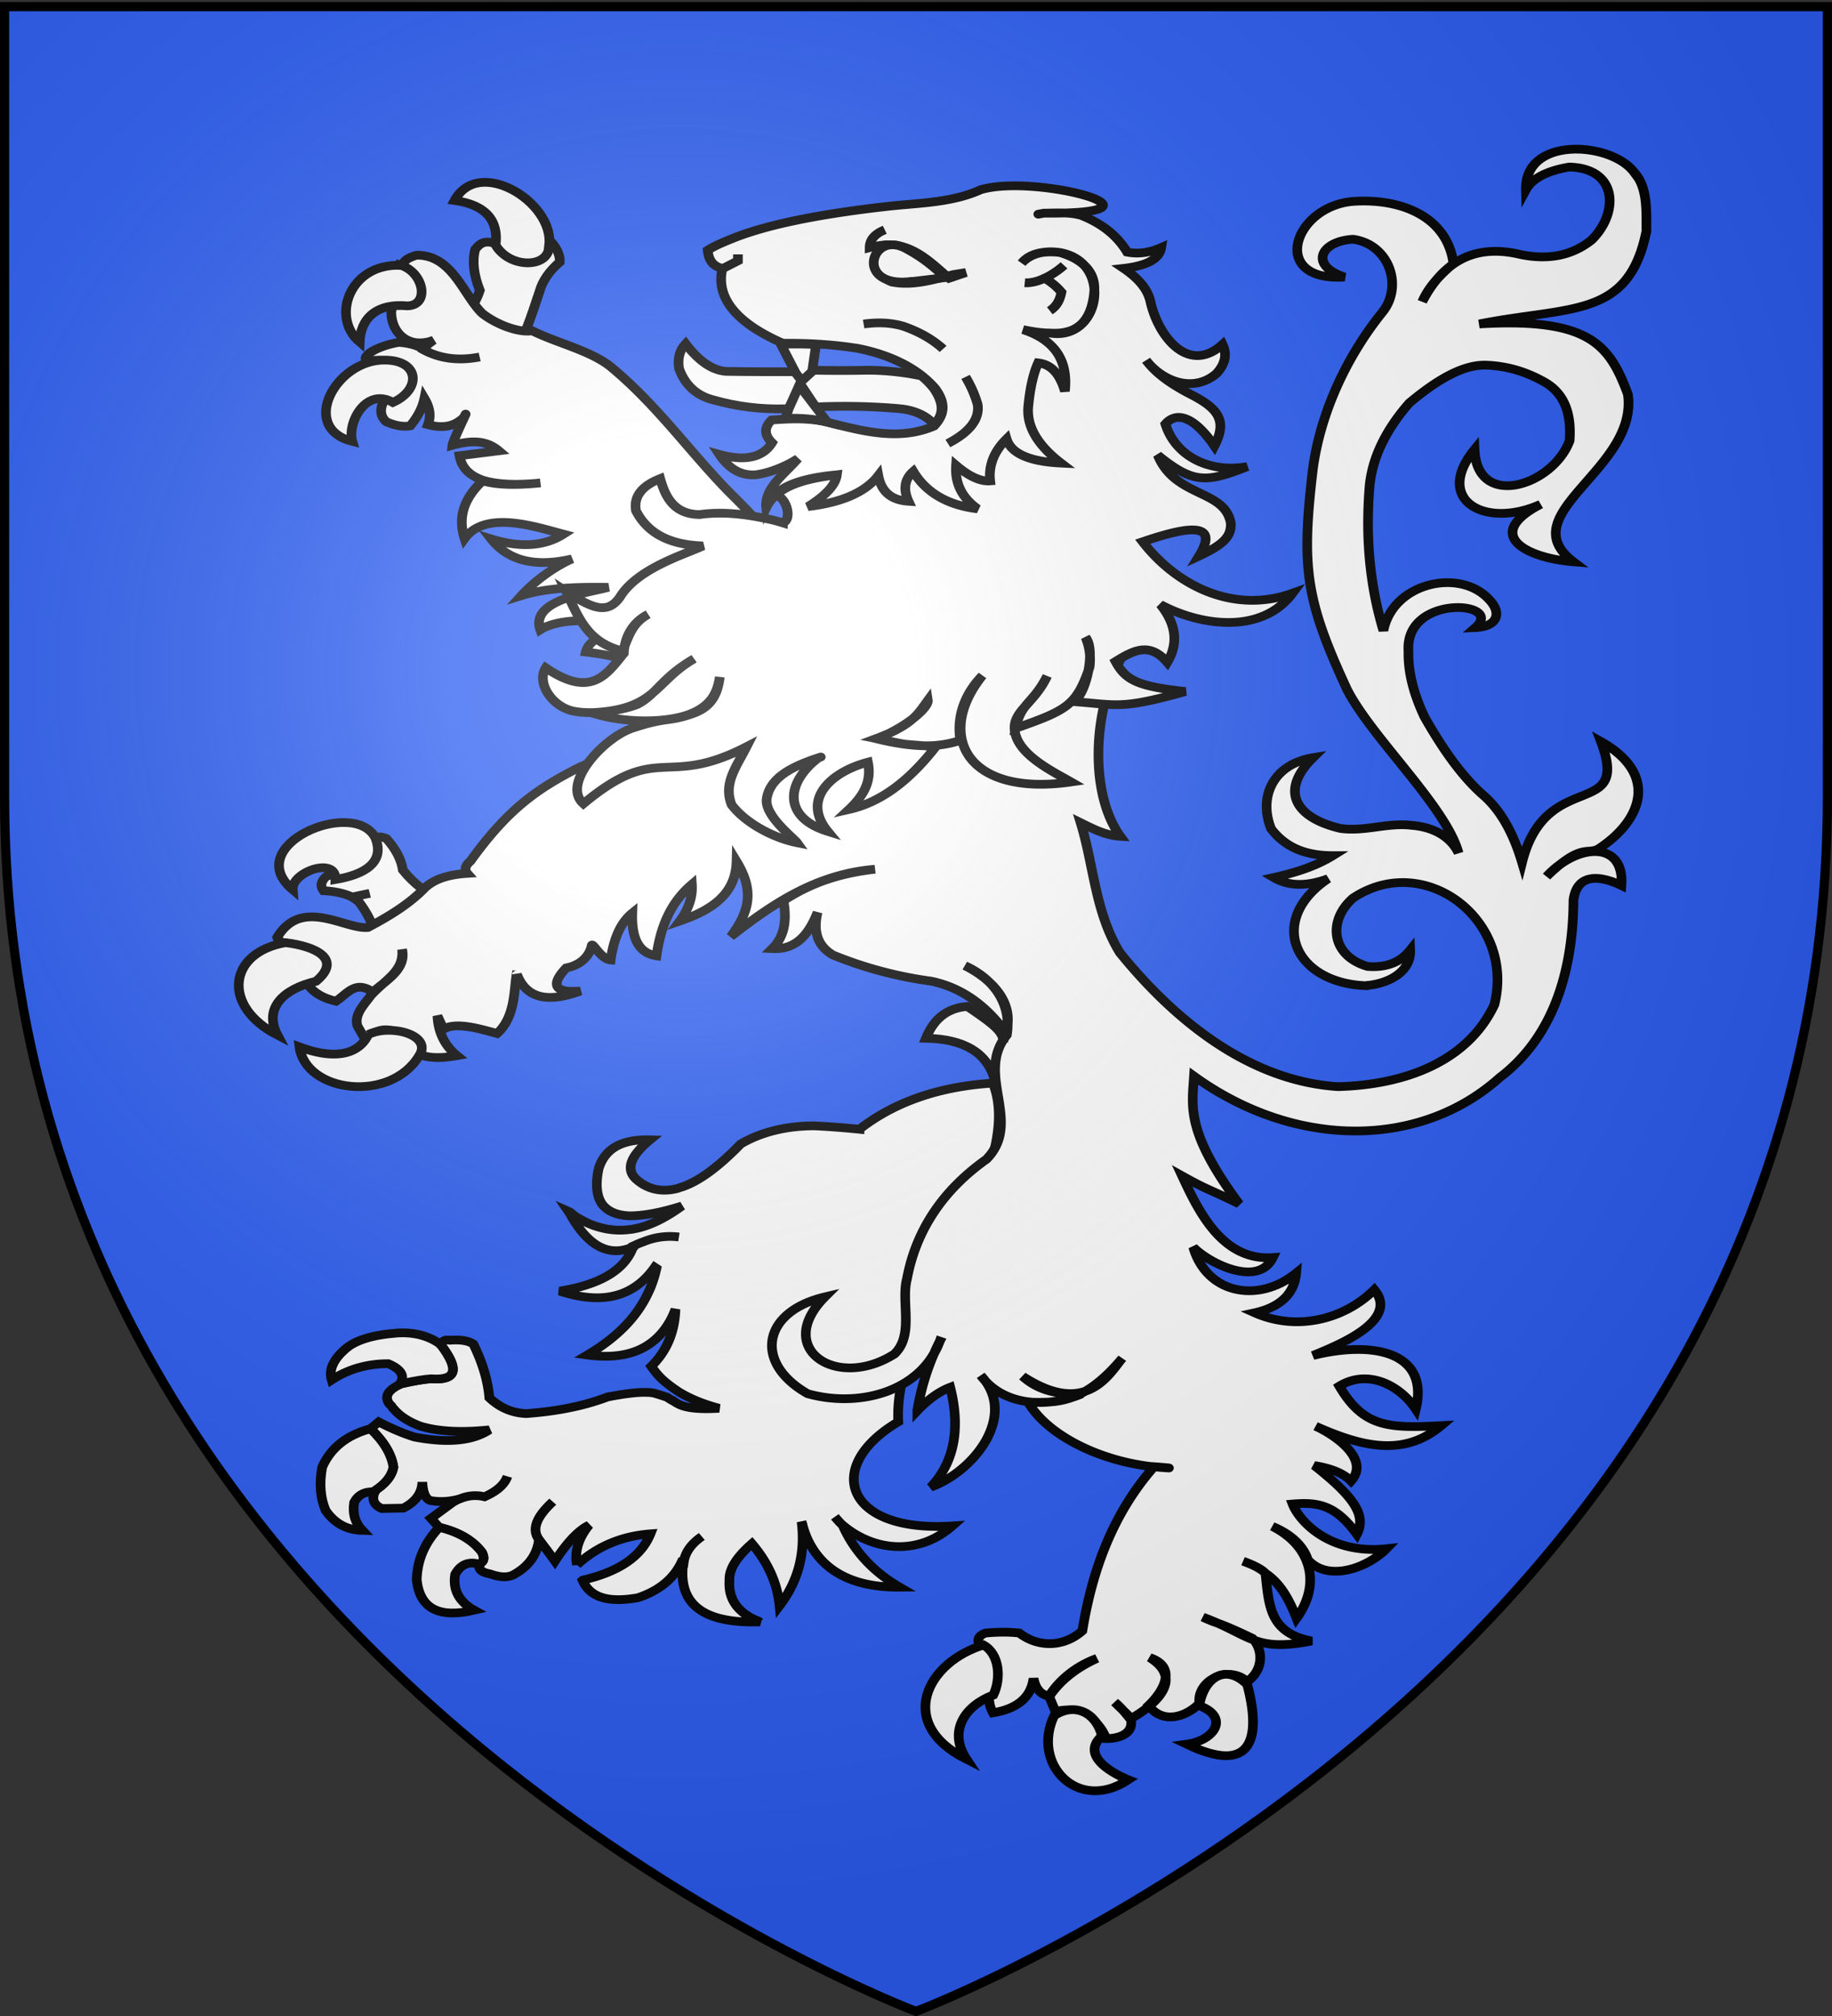
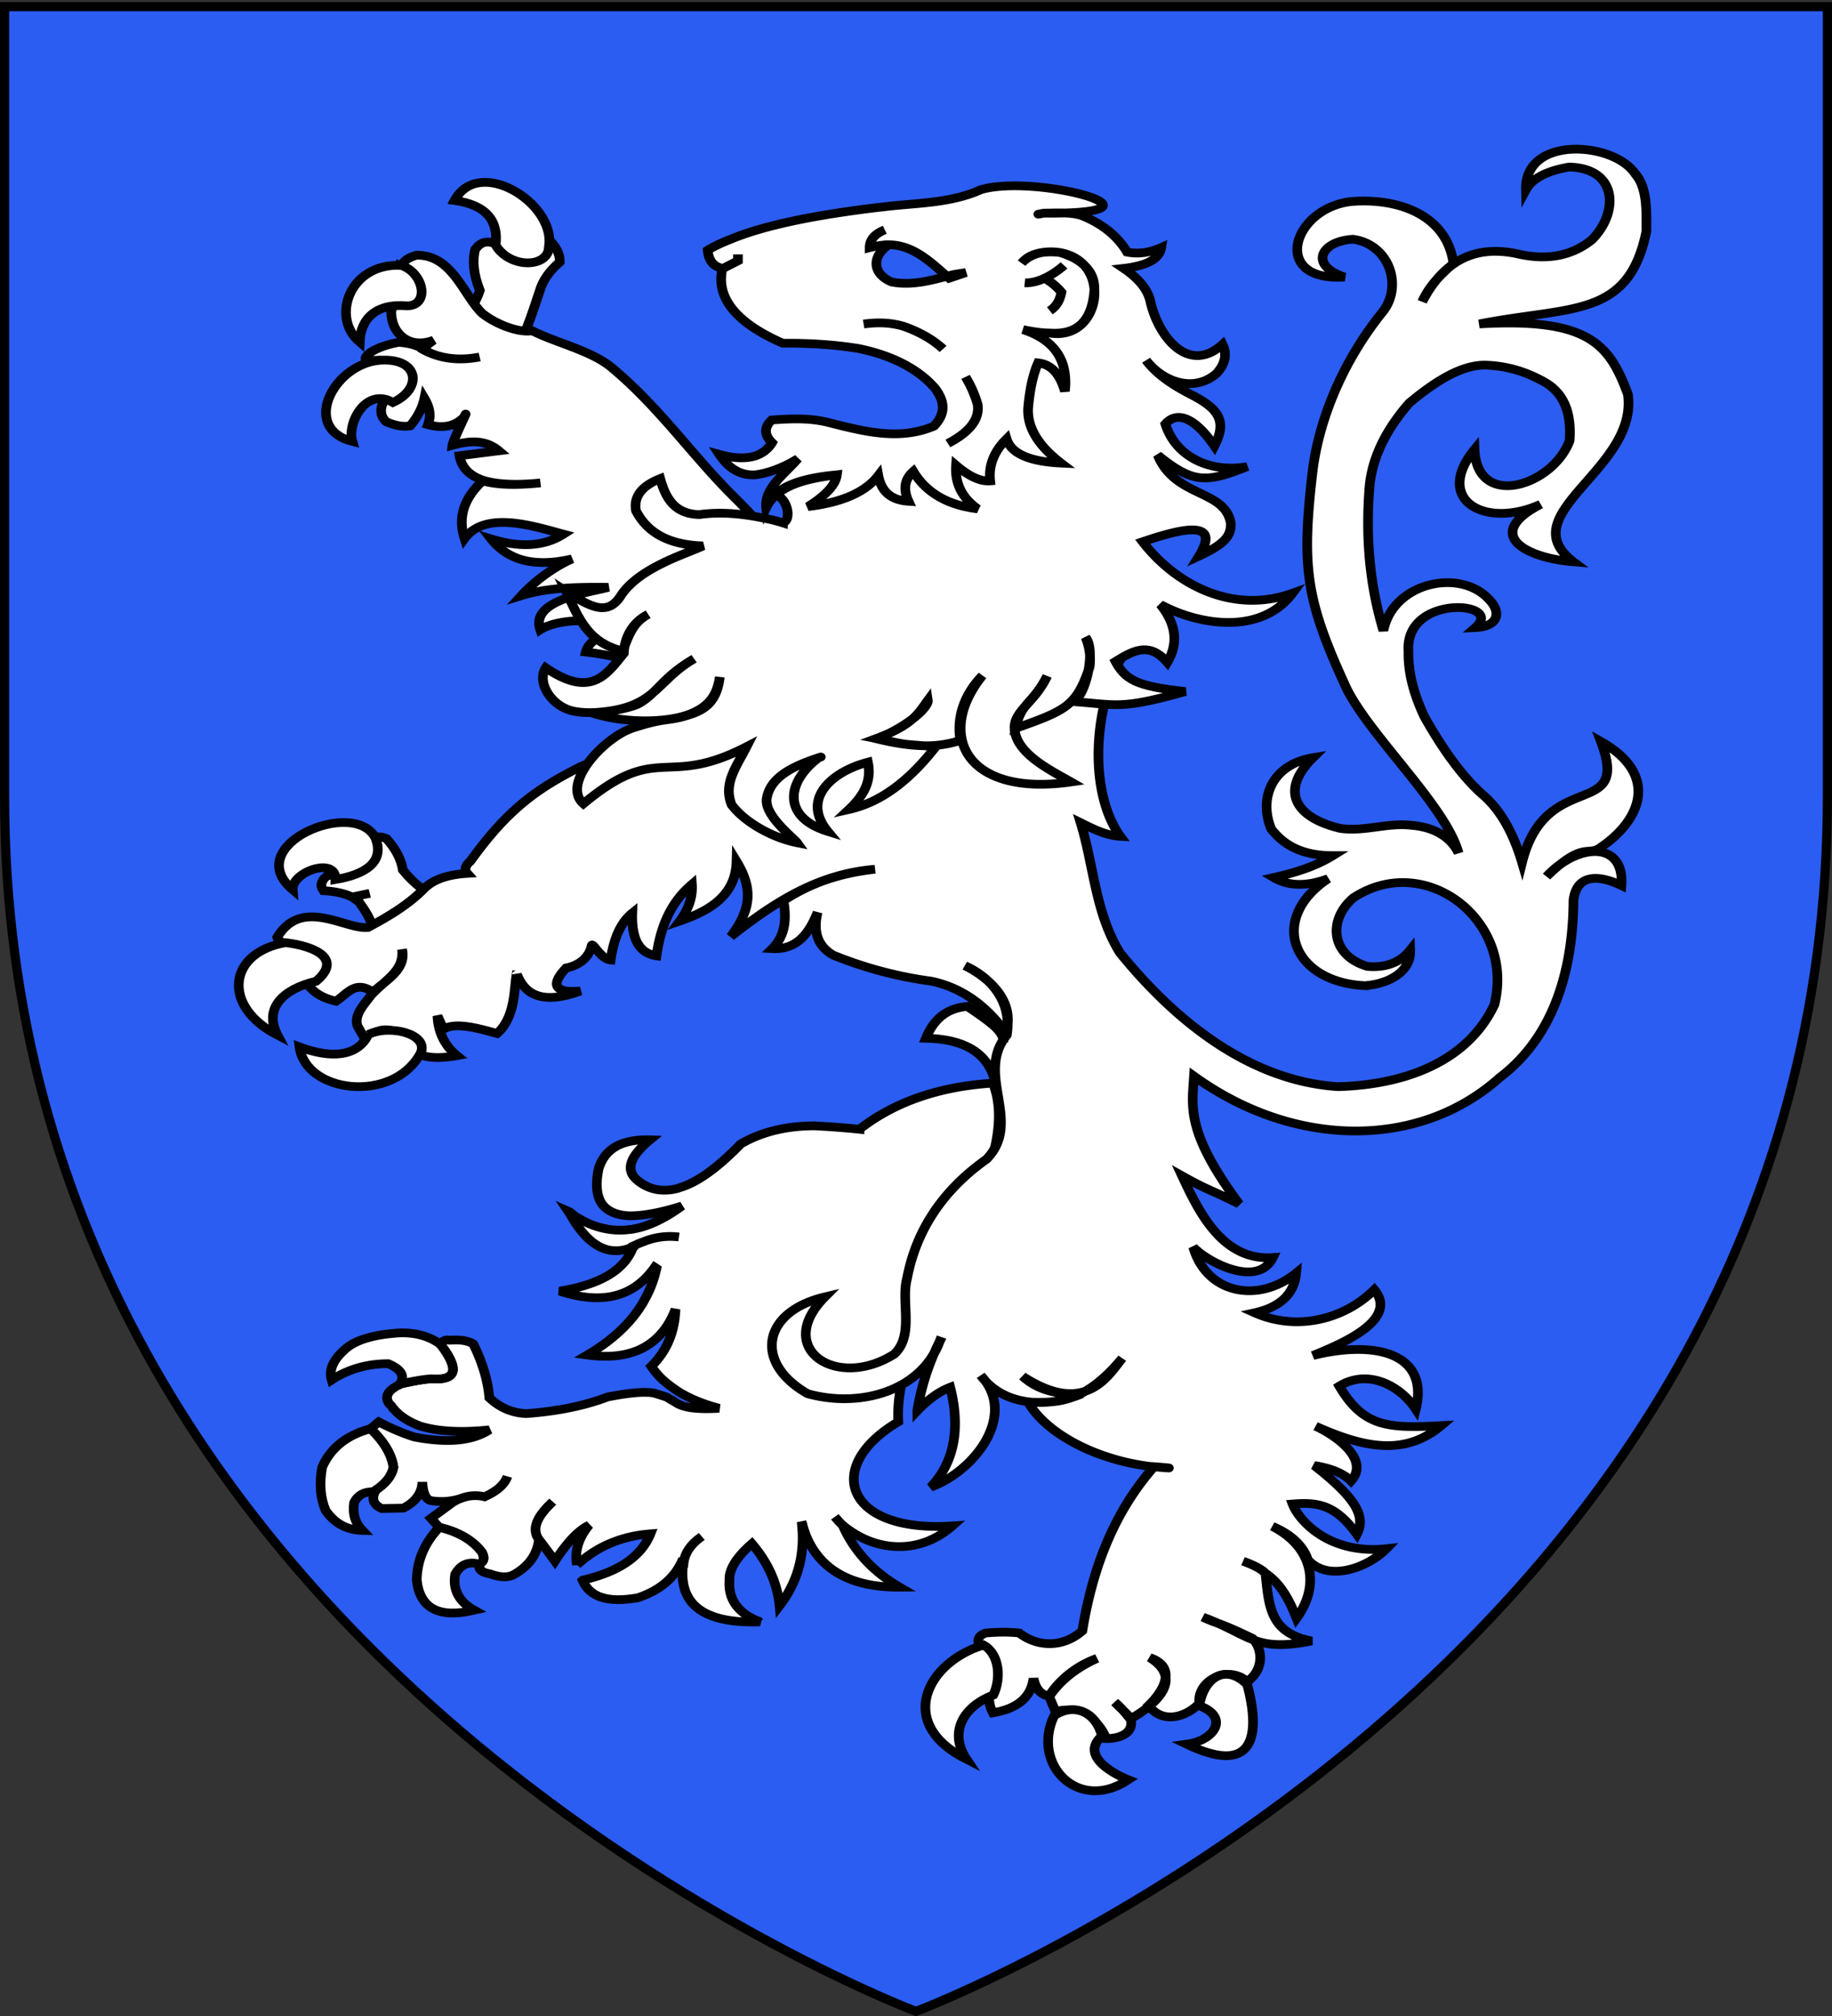
<svg xmlns="http://www.w3.org/2000/svg" xmlns:xlink="http://www.w3.org/1999/xlink" width="600" height="660" version="1.0">
  <rect width="100%" height="100%" fill="#333333" stroke="none" />
  <desc>Flag of Canton of Valais (Wallis)</desc>
  <defs>
    <radialGradient xlink:href="#b" id="f" cx="221.445" cy="226.331" r="300" fx="221.445" fy="226.331" gradientTransform="matrix(1.353 0 0 1.349 -77.63 -85.747)" gradientUnits="userSpaceOnUse" />
    <linearGradient id="b">
      <stop offset="0" style="stop-color:white;stop-opacity:.314" />
      <stop offset=".19" style="stop-color:white;stop-opacity:.251" />
      <stop offset=".6" style="stop-color:#6b6b6b;stop-opacity:.125" />
      <stop offset="1" style="stop-color:black;stop-opacity:.125" />
    </linearGradient>
  </defs>
  <g style="display:inline">
    <path d="M300 658.5s298.5-112.32 298.5-397.772V2.176H1.5v258.552C1.5 546.18 300 658.5 300 658.5" style="fill:#2b5df2;fill-opacity:1;fill-rule:evenodd;stroke:none" />
  </g>
  <g style="stroke:#000;stroke-width:3.817;stroke-miterlimit:4;stroke-opacity:1;stroke-dasharray:none;display:inline">
    <g style="stroke:#000;stroke-width:3.817;stroke-miterlimit:4;stroke-opacity:1;stroke-dasharray:none">
      <path d="M185.573 110.571c-4.62-1.803-6.693-1.306-9.136 2.117-1.226 5.046-.675 11.058 1.812 18.028-2.237 7.592-5.876 11.708-11.109 12.182l-.16.009c4.072 10.616.205 44.02 22.998 19.498 5.198-8.284 8.826-20.977 11.986-31.43q1.734-6.763 7.957-12.714c.124-3.029-1.219-6.152-3.457-8.87-9.289 2.04-8.27 10.728-20.89 1.18zM134.448 371.92c.585 2.971-.03 5.801-1.672 8.65-4.028 3.226-9.106 5.478-15.063 6.753-2.346 2.035-2.802 4.366-1.382 6.491 4.625.243 8.24 1.168 11.36 2.766l6.975-1.626-6.976 1.626c.871.646 1.918 1.455 2.793 2.266 3.553 5.402 5.543 9.84 5.807 13.647 3.42-.066 6.824-.795 10.037-2.348 6.577-3.94 12.47-7.867 16.978-12.429-6.05-2.536-11.118-6.914-15.542-12.961q-.939-6.945-6.495-13.798c-2.768-1.27-4.983-.897-6.82.962zM354.922 458.457c15.053.332 24.12 6.298 27.198 18.064 4.92-19.2 7.509-18.259-10.775-31.986-8.573.708-13.564 6.082-16.423 13.922z" style="fill:#fff;fill-opacity:1;stroke:#000;stroke-width:3.817;stroke-miterlimit:4;stroke-opacity:1;stroke-dasharray:none" transform="matrix(.827 0 0 .747 9.735 -2.574)" />
      <g style="stroke:#000;stroke-width:3.817;stroke-miterlimit:4;stroke-opacity:1;stroke-dasharray:none">
        <path d="M225.28 515.748c-1.197 6.461-.855 11.6 1.197 15.08.684 1.16 1.54 1.989 2.566 2.817 2.224 1.658 4.96 2.486 8.553 2.652 5.302 0 12.144-1.326 20.697-4.309-6.158 4.972-11.974 8.286-17.79 9.776-1.026.167-1.881.499-2.736.499-5.303.828-10.263 0-15.053-1.989-2.395-.996-4.79-2.486-7.013-3.977-.684-.661-1.368-1.49-2.395-1.989.513.829 1.027 1.658 1.369 2.486 7.013 13.258 15.052 17.568 24.289 13.092v-.331c1.026-.498 1.882-.995 2.737-1.326.342-.166.684-.332 1.197-.497 4.619-2.155 9.58-2.818 14.198-2.155-4.619-.663-9.58 0-14.198 2.155-.513.165-.855.331-1.197.497-.855.331-1.71.828-2.737 1.326v.33c-3.25 10.11-13 16.573-29.079 19.39 16.763 6.132 29.25 2.652 37.632-10.44l.684.497c-.855 4.143-2.053 8.119-3.763 11.766-4.619 10.44-12.658 19.058-23.605 26.184 8.552 1.327 15.907.331 21.552-2.816 5.987-3.314 10.605-9.114 13.342-17.235-.342 10.275-3.592 18.56-9.579 25.024 1.369 2.156 2.908 4.31 4.79 6.132 1.881 1.824 3.934 3.481 5.987 4.971 4.618 3.149 9.92 5.469 16.078 7.292-7.697.497-13.342 0-16.592-2.155-.855-.498-1.368-.996-1.881-1.327h-.171c-1.027-.661-1.71-1.158-1.882-1.326-2.566-.994-4.276-1.49-5.132-1.823-.855-.167-1.71-.331-2.907-.331-3.421-.166-8.553.497-15.566 1.989-9.066 3.811-19.671 6.297-32.329 7.29-2.908-.166-5.474-.829-7.868-1.987q-3.593-1.74-6.671-4.972c-.513-7.128-2.566-15.082-6.33-23.532-2.052-1.492-5.13-1.989-9.236-1.657-1.882-.332-2.908.165-3.421 1.823v.497c7.184 10.606 5.987 15.413-4.105 14.585-2.395.165-6.33.828-11.632 2.154-5.474 2.651-7.013 5.633-4.79 8.947l.514.499c.342.33.513.829.855 1.326l.342.331c2.395 3.147 5.987 5.633 10.434 7.458 6.842 2.318 15.908 2.982 27.369 1.657-6.5 4.804-16.25 5.966-29.592 3.147-3.934-1.326-8.724-3.48-14.198-6.629l-3.25 2.983c5.474 5.8 8.382 11.435 9.066 16.903-.684 3.812-3.079 7.126-7.184 10.11 0 .33 0 .498-.171.662-1.368 3.314-.342 5.8 2.737 7.292l8.552-.168c4.96-2.815 7.356-6.628 7.527-11.433.17 4.805 1.368 7.458 3.25 8.119 4.276.829 8.21.331 11.802-.829 3.25-1.49 6.5-1.657 9.58-.828 4.96-2.486 7.867-5.302 9.065-8.947-1.198 3.645-4.105 6.461-9.066 8.947-3.079-.829-6.329-.661-9.579.828-1.026.332-2.052.996-3.079 1.658l-8.552 6.96 3.25 3.977h.17c7.527 1.989 13.172 5.633 16.764 10.938 1.026 2.32.855 3.977-.855 4.971l-.172.167c-.513 2.319.856 3.645 4.277 4.31 3.763 1.49 7.013 1.822 9.579.165 5.815-3.644 9.065-8.783 9.75-15.245-2.908-4.31-1.198-9.777 5.473-16.572-6.67 6.795-8.381 12.262-5.473 16.572 1.197 1.823 3.42 4.972 6.329 9.445 4.789-8.119 9.236-13.424 13.513-15.744-4.277 5.8-5.816 11.6-4.79 17.4v.168-.167c8.04-8.119 17.619-12.595 29.079-13.588-3.592 9.944-12.487 16.572-26.513 20.217-.171 0-.171 0-.342.167 2.908 7.457 10.092 9.943 21.895 7.623 8.552-3.147 14.197-8.452 17.276-15.576l.855.166c.513-4.475 3.079-8.286 7.184-11.435-4.105 3.149-6.67 6.96-7.184 11.435-.171.663-.342 1.16-.342 1.823-1.368 16.739 8.553 24.692 29.592 24.196h1.026c-.342-.167-.513-.167-.513-.167-.171-.33-.342-.33-.513-.33-7.697-3.482-11.632-9.446-11.118-17.568v-.331c-.172-4.64 2.736-9.943 8.894-15.91 6.5 8.452 10.092 17.567 10.948 27.179 7.526-10.94 10.263-23.201 8.723-36.79.171.497.171.829.342 1.16 0 .33 0 .497.171.829.514 1.987 1.198 4.143 2.053 6.13 5.987 13.756 18.132 20.715 36.263 20.549-10.605-6.795-18.131-15.91-22.579-27.178-1.026-.994-2.052-2.319-3.079-3.644 1.027 1.325 2.053 2.651 3.08 3.644 12.568 11.653 30.263 13.277 43.446.333-42.234 3.167-51.417-26.007-21.398-45.623-2.337-46.309 51.516-109.752 37.479-148.43-21.381 1.49-39 8.286-52.855 20.218a322 322 0 0 0-17.79-1.491c-11.118 0-21.039 2.651-29.25 7.954-8.894 10.11-16.591 16.407-23.433 18.892-.685.166-1.198.497-1.882.662-5.987 1.657-11.29.331-15.566-3.645-4.79-4.31-3.25-10.274 4.96-17.732-11.29-.34-17.961 3.97-20.356 12.753zM179.118 140.7c-7.41-8.056-11.82-25.622-25.934-25.403-4.06 1.366-5.742 3.02-5.54 5.417-.147.077-.147.077-.052.22 6.639 4.934 12.487 15.777-.3 14.79-2.94-.173-3.74 1.754-4.109 4.28-.052 9.708 7.15 16.592 16.825 12.516-1.578 1.13-2.808 2.423-4.46 3.728-.17.017-.17.017-.15.181 6.704 4.19 14.237 5.298 22.79 3.475-8.553 1.823-16.086.714-22.79-3.475-.02-.165-.02-.165.15-.18-2.24-1.452-5.462-2.476-9.453-2.758-4.702.952-8.473 2.482-11.164 4.407-1.39 1.301-1.99 2.025-1.91 2.685-.11.51.44.79 1.33 1.038 4.892-.804 8.604.006 11.155 2.594 3.102 5.702 1.343 11.039-5.509 15.532-1.47 3.475-.94 6.424 1.212 8.551 3.472 1.666 6.653 2.36 9.504 1.753 3.11-4.133 4.86-8.136 5.59-12.04 2.221 4.12 2.682 7.91 1.402 11.534 5.893 1.766 10.594.814 14.235-3.204 2.93-6.175-4.259 9.78-4.53 12.27 6.708-1.994 12.883-2.692 18.358 2.402l-15.566 2.164c.812 5.256 3.993 8.784 9.396 10.764 5.382 1.816 13.005 2.25 22.678 1.152-9.673 1.097-17.525.893-22.907-.923-7.642 7.903-9.812 16.24-7.16 25.318 8.27-12.523 27.733-5.293 39.165-1.934-7.602 5.398-17.166 5.985-28.65 2.09 6.854 9.675 17.518 12.482 32.033 8.752-7.013 3.472-14.549 9.407-20.065 16.099 10.759-3.685 22.938-3.762 34.482-3.651-7.765 2.377-31.116 5.539-26.986 18.598 5.696-4.072 22.629-7.304 38.705 2.777-10.304-2.413-19.059.149-20.657 6.988 24.901 3.33 28.484 10.189 54.704 22.349 53.585-20.47 45.84-42.661 13.561-79.255-3.642-4.484-7.624-8.935-11.396-13.072-15.55-17.506-28.126-37.496-46.165-54.262-8.024-7.743-22-11.023-31.957-16.564-5.552 1.034-14.652-3.037-19.865-7.703z" style="fill:#fff;fill-opacity:1;stroke:#000;stroke-width:3.817;stroke-miterlimit:4;stroke-opacity:1;stroke-dasharray:none" transform="matrix(.827 0 0 .747 9.735 -2.574)" />
        <path d="M635.435 79.032c-9.004-13.575-43.488-16.001-42.9 7.566 2.788-5.682 9.895-8.603 17.106-9.943 19.424.476 19.717 20.202 8.896 31.984-7.697 6.794-17.105 8.949-28.394 6.297-19.015-4.967-30.934 4.33-38.66 20.715 2.566-6.629 7.217-11.906 12.349-16.711-2.562-21.004-21.302-28.721-40.058-27.205-23.44 2.467-32.94 35.176-3.08 33.144-14.28-5.138-9.365-15.82 3.42-16.572 14.335 2.283 19.7 20.36 11.803 31.653-14.71 20.052-24.864 44.954-27.772 69.149-4.605 43.133-2.918 57.13 13.53 96.474 9.874 21.34 39.239 51.354 44.176 71.689-3.349-7.595-10.518-11.396-18.473-12.098-9.738-1.33-18.676 2.89-28.395 1.326-17.754-4.665-24.145-16.438-10.776-30.99-15.667 2.878-21.695 16.949-16.592 31.154 6.02 8.688 14.317 11.768 24.462 11.768-7.079 4.865-15.172 7.558-23.436 9.611q8.722 5.716 21.553.498c-24.189 17.845-13.907 45.722 15.052 46.898h.173c.171-.165.342-.165.683-.165 8.531-1.014 16.96-6.16 16.592-15.412-3.935 5.468-9.75 7.787-16.933 7.126-14.497-4.755-15.757-20.283-5.644-29.997 28.313-20.783 64.237 9.698 55.933 46.733-10.772 25.4-36.083 35.186-61.92 35.96-36.359-2.59-65.927-30.748-86.381-58.664-9.808-17.579-10.272-37.93-15.566-57.006 4.167 2.274 9.86 5.615 15.737 5.965-15.321-23.184-10.148-75.923 13.888-96.898-57.946-40.54-121.897 16.291-227.702 66.407-17.548 9.703-29.078 19.028-43.618 41.43-2.052 1.823-2.395 3.811-1.197 5.301-7.184.499-12.83 2.32-16.763 6.299-6.168 7.12-14.204 12.495-22.58 17.4-9.048.961-26.174-13.521-35.92 4.308.342 1.325 1.368 2.154 3.592 2.651 8.902.672 13.376 7.427 6.5 13.094 1.54 6.463 5.987 10.44 13.171 12.263 4.71-3.453 7.782-9.451 14.882-3.771 5.561-6.258 12.194-10.064 11.289-18.933 1.729 8.424-5.668 13.116-11.29 18.408-2.44 4.574-8.095 9.544-6.328 15.232l3.42 6.628c5.261-9.699 17.24-3.814 19.158 4.64 3.593 2.654 9.237 3.15 16.764 1.658-5.105-4.563-7.472-10.718-7.698-17.4l2.395 5.8c5.132-3.48 15.4.225 21.216 1.883 7.184-7.126 6.665-18.953 7.692-25.746.17 0 .17 0 .17-.167 3.593 10.275 11.803 12.76 25.145 7.292-10.092.994-12.144-2.486-5.644-10.11 5.033-1.055 9.052-4.492 10.092-9.777.248-1.747 3.65 6.013 7.526 6.298 1.197-9.612 4.105-16.572 8.553-20.55-.342 11.435 2.737 17.568 9.579 18.728 1.55-11.952 5.129-22.912 14.026-31.32.342 5.302-1.198 10.771-4.79 16.074 13.202-4.988 22.143-12.157 22.47-26.14 7.013 12.76 5.24 21.83-2.285 32.935 17.156-14.861 34.286-27.413 57.13-29.498-14.45 1.825-25.545 6.124-36.262 13.78 1.54 9.614 0 16.215-4.447 21.02 10.2.623 14.87-7.442 17.96-15.907-1.882 8.783.171 14.915 6.158 18.727 12.487 5.632 25.487 9.446 38.829 11.433 13.002 3.012 22.385 11.66 29.592 22.54 3.581-13.012-5.507-23.41-16.25-29.333 11.717 5.886 18.607 17.2 16.607 30.405-12.745 17.195 6.469 38.023-8.058 54.443-17.167 13.462-27.848 30.952-31.474 52.366-2.457 10.288 2.914 24.605-4.96 32.978-22.784 16.116-48.043-2.32-27.54-25.027-24.928 6.542-28.202 29.017-6.842 42.426 20.803 6.462 45.137-1.264 52.342-23.037a114.3 114.3 0 0 0-8.895 30.327v.167c4.277-4.971 8.724-8.453 13-10.274 3.506 15.2 2.933 31.463-7.697 43.75 17.11-6.882 34.6-31.402 19.84-48.888 8.788 13.213 26.119 14.492 39.964 8.023-9.09.437-17.019-1.24-23.418-7.684 25.15 18.029 34.147-.843 39.466-7.93-15.902 21.103-27.264 19.27-37.274 19.286 7.356 14.086 27.617 25.59 49.168 28.242 8.276.836 9 .7.715 0-16.606 20.826-24.596 45.958-28.423 71.924-7.3 7.2-17.373 7.496-24.976.993q-5.9-.745-13.342 0-3.848 1.491-2.566 4.971c2.908.829 4.96 2.983 6.158 6.298.855 3.481.515 6.628-.682 9.777-.173.332-.173.497-.342.829-1.71 4.804-1.54 9.28.342 13.09 9.75-1.823 15.052-6.795 16.077-15.08.855 4.805 3.08 7.291 6.329 7.788 4.405-7.224 11.003-12.67 18.815-16.572-7.937 3.177-14.846 9.203-19.017 16.572l2.598 6.795c9.093-2.957 17.159 3.35 20.013 11.766 5.687.088 11.511-2.609 9.577-9.28l-6.157-6.63c2.28 1.985 4.38 4.954 6.157 7.345 10.323-6.387 21.326-17.612 7.698-26.9 10.815 4.065 5.804 14.405-.422 20.96 5.227 8.106 14.616 5.38 20.091-.909-1.133-10.191 11.662-16.912 18.816-9.61h.171c6.261-4.737 6.529-13.714 2.021-18.89-14.808-7.84-12.78-5.735-19.641-9.282 18.938 7.697 20.213 15.443 43.105 10.44-16.685-3.431-16.896-15.394-18.303-29.662-1.368-1.657-4.276-3.482-8.894-5.303 4.618 1.823 7.526 3.646 8.894 5.303 6.428 4.802 9.671 12.387 12.316 19.72 9.9-15.196 5.84-31.7-9.579-40.27 6.382 2.897 12.015 7.753 14.042 14.612 8.235 10.044 23.967 3.303 31.114-4.832-22.499 2.671-34.574-12.12-37.147-19.59 9.897-.909 16.98.252 25.455 13.249 3.763-8.119-.793-16.197-16.872-30.116 6.502 1.16 11.46 3.315 14.54 6.795 7.75-9.545-6.28-20.177-14.027-24.03 17.964 8.818 34.803 13.7 49.76-.26-20.714 1.206-30.707.883-40.35-17.306 11.292-7.686 23.98-.398 30.274 10.109 5.48-24.769-16.365-30.243-40.708-23.532 9.309-4.294 34.536-15.115 24.29-28.834-12.215 13.33-31.022 18.192-47.382 10.108 10.263-2.486 15.737-8.452 16.422-17.401-15.029 13.486-35.434 9.149-40.757-11.372 6.032 6.936 25.73 17.912 31.519 4.58-20.03 1.604-29.499-20.506-35.921-35.796 10.44 6.462 10.17 5.455 22.58 12.263-21.146-31.582-18.627-42.664-17.866-55.96 40.104 32.017 89.606 31.819 121.063.598 20.011-16.738 29.032-44.237 29.201-77.714 1.365-11.98 10.523-10.944 18.989-6.463 1.35-19.959-17.72-18.313-29.623-3.951 13.87-14.833 16.02-9.379 20.572-12.115 17.245-12.454 24.064-32.59.947-47.014 11.968 35-21.76 11.03-31.238 52.97-3.421-12.761-8.382-22.54-14.882-29.002-8.04-7.624-15.908-19.389-23.776-34.8-4.447-10.441-6.5-19.887-6.327-28.67-1.594-25.48 38.582-21.975 26.511-10.44 8.857-.449 10.521-6.461 5.472-12.264-11.52-13.99-38.114-7.53-41.908 13.59-5.302-19.556-7.182-40.602-5.472-63.305 1.027-12.098 6.158-24.361 15.735-36.459 12.147-11.269 22.066-16.903 30.45-16.572 8.21.332 15.907 2.818 23.432 7.623 7.357 4.806 10.436 13.424 9.58 25.521-6.602 19.73-36.628 30.392-37.633 3.812-16.367 22.216 4.253 34.907 26.171 24.03-22.975 13.107-6.16 23.456 13 25.188-25.12-20.992 25.833-40.586 21.554-73.413-7.284-21.772-15.26-33.635-58.841-30.824 36.296-7.974 59.202-2.214 66.197-40.767-.101-8.297.64-18.979-4.826-25.628z" style="fill:#fff;fill-opacity:1;stroke:#000;stroke-width:3.817;stroke-miterlimit:4;stroke-opacity:1;stroke-dasharray:none" transform="matrix(.827 0 0 .747 9.735 -2.574)" />
        <path d="M376.6 86.599c-12.256 6.183-26.431 5.746-39.342 7.623h-.17c-26.685 3.48-46.698 8.12-59.869 14.252-3.42 1.491-6.329 2.982-8.723 4.64.342 4.474 2.223 7.126 5.815 7.954v.166l6.158-3.48v-2.817 2.817l-6.158 3.48c-3.329 15.982 11.015 26.448 23.948 32.647 9.751-.094 19.465.49 29.078 2.154h.172c11.816 2.517 23.615 7.992 31.131 17.732 3.957 6.051 3.989 11.076-.513 16.406-13.685 6.52-27.829 2.328-41.566-1.492-7.43-2.154-15.147-1.765-22.75-1.16-3.079 3.315-2.907 6.63.172 9.944-3.593 6.463-10.606 8.286-20.869 5.137 3.763 6.297 8.382 9.28 14.198 8.949 5.131-.663 11.759-3.448 16.89-7.093-4.877 6.416-13.377 12.748-12.528 21.484 4.56-10.53 17.926-12.962 27.966-14.391-.513 4.474-4.447 9.114-11.46 13.92 13.684-1.823 22.92-6.463 27.881-13.589 1.198 7.126 5.132 10.772 11.974 11.269-2.224-5.303-1.54-9.778 1.881-13.092 4.961 9.115 13.342 14.75 25.485 16.406-6.157-4.806-9.065-11.103-8.552-19.057 5.304 4.971 9.75 7.125 13.513 6.794-.684-6.794 1.54-12.926 6.5-18.395 1.71 6.298 8.895 9.943 21.554 10.606-9.408-7.954-13.513-16.075-13.001-24.36.684-8.452 2.052-14.915 3.934-19.555 5.131.662 8.552 4.64 10.605 12.429 1.368-13.59-4.104-22.538-16.592-27.013 3.594.829 7.184 1.492 10.605 1.492 12.129.936 16.724-6.792 17.618-18.23.64-9.125-5.467-14.447-13.684-17.068-5.574-.898-11.336.178-15.052 4.64 3.48-4.731 9.618-5.337 15.052-4.64 21.503 4.23 16.013 39.106-3.934 35.298-3.42 0-7.013-.663-10.605-1.492 12.488 4.475 17.96 13.424 16.592 27.013-2.053-7.79-5.474-11.767-10.605-12.43-1.882 4.64-3.249 11.104-3.935 19.556-.513 8.285 3.594 16.406 13.002 24.36-12.658-.663-19.844-4.308-21.554-10.606-4.959 5.469-7.184 11.6-6.5 18.395-3.763.331-8.21-1.823-13.513-6.794-.513 7.954 2.395 14.251 8.552 19.057-12.144-1.657-20.526-7.291-25.485-16.406-3.42 3.314-4.105 7.789-1.881 13.092-6.842-.497-10.776-4.143-11.974-11.269-4.96 7.126-14.197 11.766-27.881 13.589 7.013-4.806 10.947-9.446 11.46-13.92-11.631 1.16-20.055 3.924-24.503 8.73 4.936 1.088 6.766 11.104 3.122 12.316a58 58 0 0 0-7.184-1.989c-8.724-1.988-17.277-2.974-25.83-1.648-9.838-.167-13.424-7.214-15.565-15.752-7.184 3.148-10.605 7.788-9.579 14.086 4.619 9.943 13.342 14.914 26.513 15.412-6.831 3.607-25.831 9.68-32.842 22.372-4.96 7.954-11.143 4.956-21.381-2.486 4.905 11.214 8.21 22.316 22.432 26.179 2.75-7.866 4.203-12.418 10.068-16.07-6.261 3.488-9.363 10.222-9.627 17.071-6.81 9.249-12.903 19.947-30.901 6.345-3.925 6.8 2.941 17.984 12.11 19.196 6.922 1.371 18.627-.621 24.252-3.19 7.585-4.46 9.605-11.753 22.395-19.978-15.97 10.264-14.772 22.334-40.73 23.65 13.09 4.82 30.08 4.473 39.043.606 8.524-3.677 10.877-9.426 11.852-16.25-1.05 9.844-5.022 13.887-11.155 16.223-9.585 3.65-9.556 1.116-23.555 6.238-11.073 4.05-28.186 24.29-19.294 33.073 29.979-27.588 32.223-6.481 64.61-24.986-4.077 8.907-9.286 16.093-5.919 25.448 5.474 8.119 16.866 14.656 25.932 16.645-1.438-2.236-13.174-11.947-12.015-19.49 1.378-8.96 9.62-13.821 20.567-17.797 1.465-.503 1.463-.509 0 0-12.955 10.731-14.477 26.094 3.592 32.315-10.776-14.474 1.897-26.289 15.886-30.328 1.6 8.426-1.776 14.799-7.504 20.718 14.664-3.658 25.77-15.337 34.359-27.474-16.615-1.649-8.562-.358-23.532-3.62 14.387-5.918 16.573-10.871 20.412-16.682.326 2.383-5.89 10.174-20.135 16.843 18.254 4.939 26.746 2.793 33.025.685-1.598-10.506 1.774-20.524 8.724-28.418-18.898 25.918-6.486 53.274 35.108 46.6-7.101-4.517-20.591-11.62-22.213-21.887-1.44-9.11 7.461-11.98 12.763-24.549-5.578 12.158-10.427 11.566-12.465 22.916 19.958-7.835 24.088-9.81 29.228-26.728.58-4.465 0-8.885-1.54-13.091 4.388 5.844-.442 27.725-5.383 28.091 17.958 1.374 18.876 3.686 44.874-4.376-18.376-2.238-23.6-4.7-27.638-13.167 7.161-4.889 13.406-8.701 20.48.39 4.447-8.285 3.592-16.737-2.737-25.354 16.44 9.697 40.423 12.88 52.342-4.972-23.427 9.34-46.011-3.398-59.357-22.538 15.793-5.934 31.293-9.93 22.318 6.263 10.605-5.469 12.617-9.041 12.617-14.178-2.21-15.251-21.953-11.082-28.95-30.035 14.088 12.638 19.407 12.06 35.45 5.007-14.4 2.9-28.276-4.022-32.433-18.636 4.617-5.966 11.715-2.818 19.412 9.611 4.96-10.606 2.032-16.034-8.572-22.165-7.08-4.017-13.848-8.624-18.475-15.412 6.57 9.39 18.867 14.406 27.883 5.8 3.421-4.143 4.276-8.286 2.393-12.76-13.58 13.508-25.477-3.545-28.566-18.727-1.026-5.303-4.616-10.109-10.603-14.583 9.235-1.16 14.197-4.143 14.88-9.115-4.448 2.155-8.893 2.983-13.512 1.989-3.763-6.96-9.75-12.429-18.133-16.075-4.617-1.491-9.387-1.053-14.88-.994-2.885.562-2.865.65 0 0 55.98.502-2.96-17.484-24.973-10.271zm24.632 39.11c-2.739 1.325-5.304 1.822-7.184 1.657 1.881.165 4.447-.332 7.184-1.658.342-.165.513-.331.682-.331 2.566-1.326 5.132-3.149 7.698-5.635-2.566 2.486-5.132 4.31-7.698 5.635 2.566 1.657 4.619 3.48 6.671 6.132-.684 3.811-2.052 6.297-4.618 8.12 2.566-1.823 3.934-4.309 4.618-8.12-2.052-2.652-4.105-4.475-6.67-6.132-.17 0-.341.166-.683.331zM340.23 110.74c9.96-.013 17.107 8.202 23.884 14.637l6.67-2.486-5.034.9c-8.047 2.314-16.084 5.055-24.386 3.243-7.301-3.381-8.18-10.63-1.71-15.909-2.37-.09-4.721.244-7.014.829 0-3.315 1.882-5.966 5.987-7.79-4.105 1.824-5.987 4.475-5.987 7.79 2.285-.676 5.226-1.214 7.59-1.214zm35.173 69.987c-1.026-3.977-2.566-7.954-4.79-12.097 2.224 4.143 3.764 8.12 4.79 12.097.855 6.298-3.079 12.098-11.8 17.07 8.721-4.972 12.655-10.772 11.8-17.07zm-13.684-24.36c-4.447-4.475-9.75-7.624-15.737-9.944-5.131-1.657-10.263-1.796-15.737-.967 5.474-.829 10.606-.69 15.737.967 5.987 2.32 11.29 5.469 15.737 9.943z" style="fill:#fff;fill-opacity:1;stroke:#000;stroke-width:3.817;stroke-miterlimit:4;stroke-opacity:1;stroke-dasharray:none" transform="matrix(.827 0 0 .747 9.735 -2.574)" />
      </g>
-       <path d="M348.172 126.927c.513-.166 1.027-.166 1.71-.166l12.696-1.657c-4.448-4.64-8.932-8.783-15.09-12.429-14.012-9.047-21.273 16.51.684 14.252zM305.543 172.334l5.682 9.446c10.605-.497 21.21-.332 32.158.663 6.5.497 11.46 2.817 14.71 6.96 4.106-4.143 3.934-9.446-.17-15.91-1.37-1.822-2.909-3.645-4.79-5.302-7.184-1.657-14.369-2.486-21.382-2.486-6.842.166-14.026.166-21.894 0l-4.106 4.143-2.394-3.48c-9.75 0-18.987 0-27.71-.166-5.474-.497-10.777-4.64-15.909-12.097-2.394 2.817-3.25 6.629-2.566 10.937 2.395 7.292 7.014 11.932 13.856 13.755 9.065 2.817 18.473 4.143 28.565 3.812.343-.166.685-.166 1.027-.166z" style="fill:#fff;fill-opacity:1;stroke:#000;stroke-width:3.817;stroke-miterlimit:4;stroke-opacity:1;stroke-dasharray:none" transform="matrix(.827 0 0 .747 9.735 -2.574)" />
      <g style="stroke:#000;stroke-width:3.817;stroke-miterlimit:4;stroke-opacity:1;stroke-dasharray:none">
-         <path d="m323.857 146.256 1.54-11.766c-4.106-.331-8.725-.331-13.514-.166l-.171-.165h-.171v.331l5.815 12.429 2.395 3.48zM325.225 161.78l-6.5-9.446-4.105 10.109-1.369 4.308c6.33-.165 11.974.332 16.592 1.658z" style="fill:#fff;fill-opacity:1;stroke:#000;stroke-width:3.817;stroke-miterlimit:4;stroke-opacity:1;stroke-dasharray:none" transform="matrix(.827 0 0 .747 -1.841 12.371)" />
-       </g>
+         </g>
      <g style="stroke:#000;stroke-width:3.817;stroke-miterlimit:4;stroke-opacity:1;stroke-dasharray:none">
        <path d="M205.714 110.8c1.948-18.697-27.914-39.029-37.455-19.51 12.822 1.992 17.459 9.251 16.232 19.552 5.674 10.608 21.594 10.22 21.223-.043zM147.068 119.752c-20.366-1.1-27.955 22.764-16.39 33.611.347-10.18 6.441-17.158 18.951-15.863 9.007-.376 6.316-14.684-2.561-17.748zM140.422 161.262c-19.246-.09-33.877 29.704-12.658 35.63-2.15-8.07 5.405-23.96 16.079-17.07 11.415-5.753 10.593-18.653-3.421-18.56zM136.824 370.506c-8.637-17.59-53.4 3.538-32.67 22.869-.555-7.812 17.292-14.726 16.933-4.475 11.406-2.109 19.811-7.485 15.737-18.394zM377.719 724.402c-22.171 7.345-35.136 34.239-6.716 50.082-7.13-11.782-1.346-23.14 10.605-28.172 3.068-7.022 2.592-17.865-3.889-21.91zM405.71 755.367c-9.187 21.185 9.431 42.77 29.342 28.1 0 0-20.864-8.857-10.432-19.224-2.204-10.143-10.763-14.861-18.91-8.876zM463.167 750.968c11.877 4.825 6.446 15.165-4.96 16.905 26.122 13.876 29.549-2.939 23.947-26.184-8.825-9.53-17.28-2.61-18.987 9.279zM147.28 609.876c5.303-1.325 9.237-1.988 11.632-2.154 10.092.829 11.29-3.977 4.105-14.585l-.342-.33c-.171 0-.171-.331-.171-.331-4.619-3.646-10.434-5.303-17.105-4.806-9.921.829-16.763 3.314-20.527 7.126-4.618 4.474-6.5 8.949-5.302 13.425 6.67-4.806 14.197-7.126 22.408-7.126 5.302 2.486 6.842 5.633 4.447 9.114l2.566-.996c-.684.166-1.198.498-1.71.663zM134.965 629.597c-9.58 2.817-15.908 8.617-19.158 16.903-1.198 7.292-.685 13.59 1.368 18.892 3.592 5.8 8.553 8.618 14.54 8.784-2.737-3.15-3.935-7.126-3.25-12.264 1.539-3.314 4.276-4.971 8.21-4.64.171-.165.171-.331.171-.661 4.105-2.985 6.5-6.3 7.184-10.11-.684-5.47-3.592-11.104-9.065-16.904zM162.333 672.85h-.171c-5.816 6.794-8.724 14.417-8.895 23.033 1.197 12.43 8.724 16.903 22.75 13.258-5.987-3.645-8.553-8.948-7.526-15.744 2.052-4.143 5.131-5.8 9.408-4.472h.17c0-.168 0-.168.172-.168 1.71-.994 1.881-2.651.855-4.971-3.592-5.302-9.237-8.948-16.763-10.936zM134.007 456.89c8.741-4.858 25.44.074 20.33 9.043-11.342 21.092-45.142 16.402-47.5-3.653 17.761 7.295 24.904.372 27.17-5.39zM101.329 416.576c-22.694 4.263-25.51 27.766-3.209 40.522-5.575-11.75 2.203-20.223 15.283-23.602 10.6-9.83-.39-15.35-12.074-16.92z" style="fill:#fff;fill-opacity:1;stroke:#000;stroke-width:3.817;stroke-miterlimit:4;stroke-opacity:1;stroke-dasharray:none" transform="matrix(.827 0 0 .747 9.735 -2.574)" />
      </g>
    </g>
  </g>
-   <path d="M300 658.5s298.5-112.32 298.5-397.772V2.176H1.5v258.552C1.5 546.18 300 658.5 300 658.5" style="opacity:1;fill:url(#f);fill-opacity:1;fill-rule:evenodd;stroke:none;stroke-width:1px;stroke-linecap:butt;stroke-linejoin:miter;stroke-opacity:1" />
  <path d="M300 658.5S1.5 546.18 1.5 260.728V2.176h597v258.552C598.5 546.18 300 658.5 300 658.5z" style="opacity:1;fill:none;fill-opacity:1;fill-rule:evenodd;stroke:#000;stroke-width:3;stroke-linecap:butt;stroke-linejoin:miter;stroke-miterlimit:4;stroke-dasharray:none;stroke-opacity:1" />
</svg>